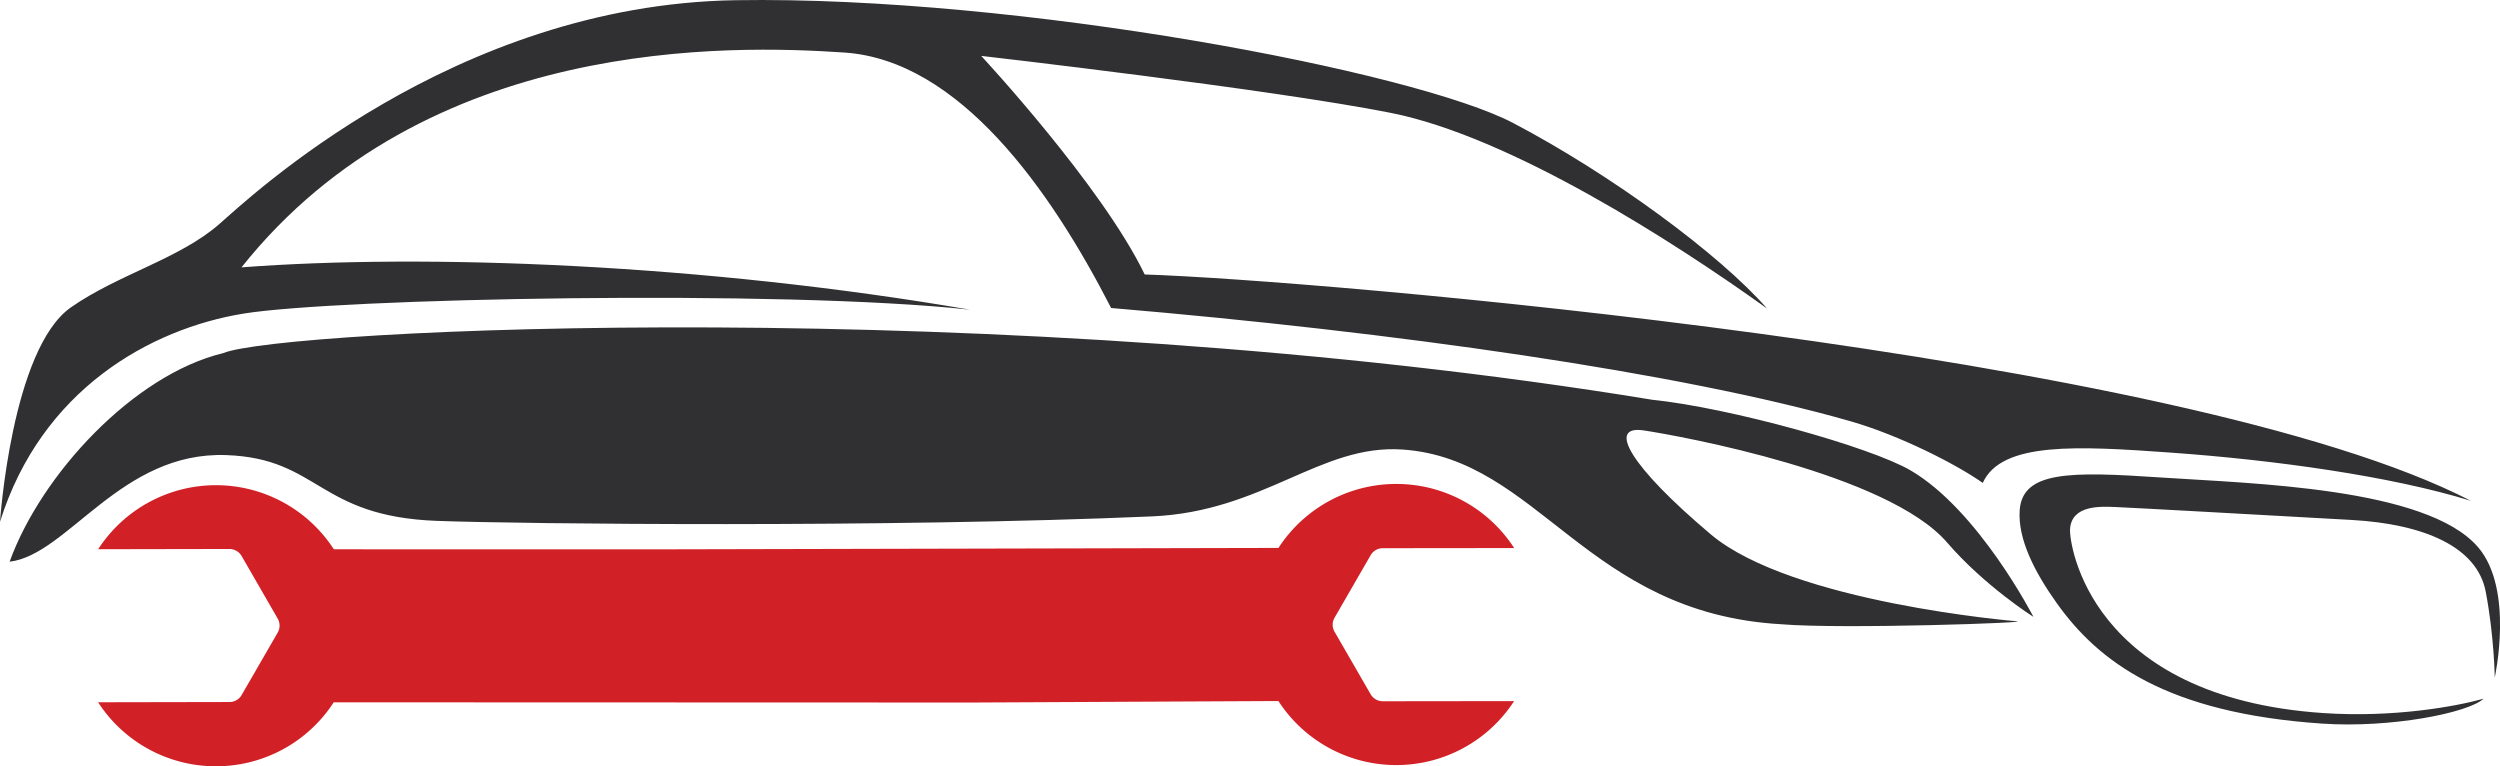
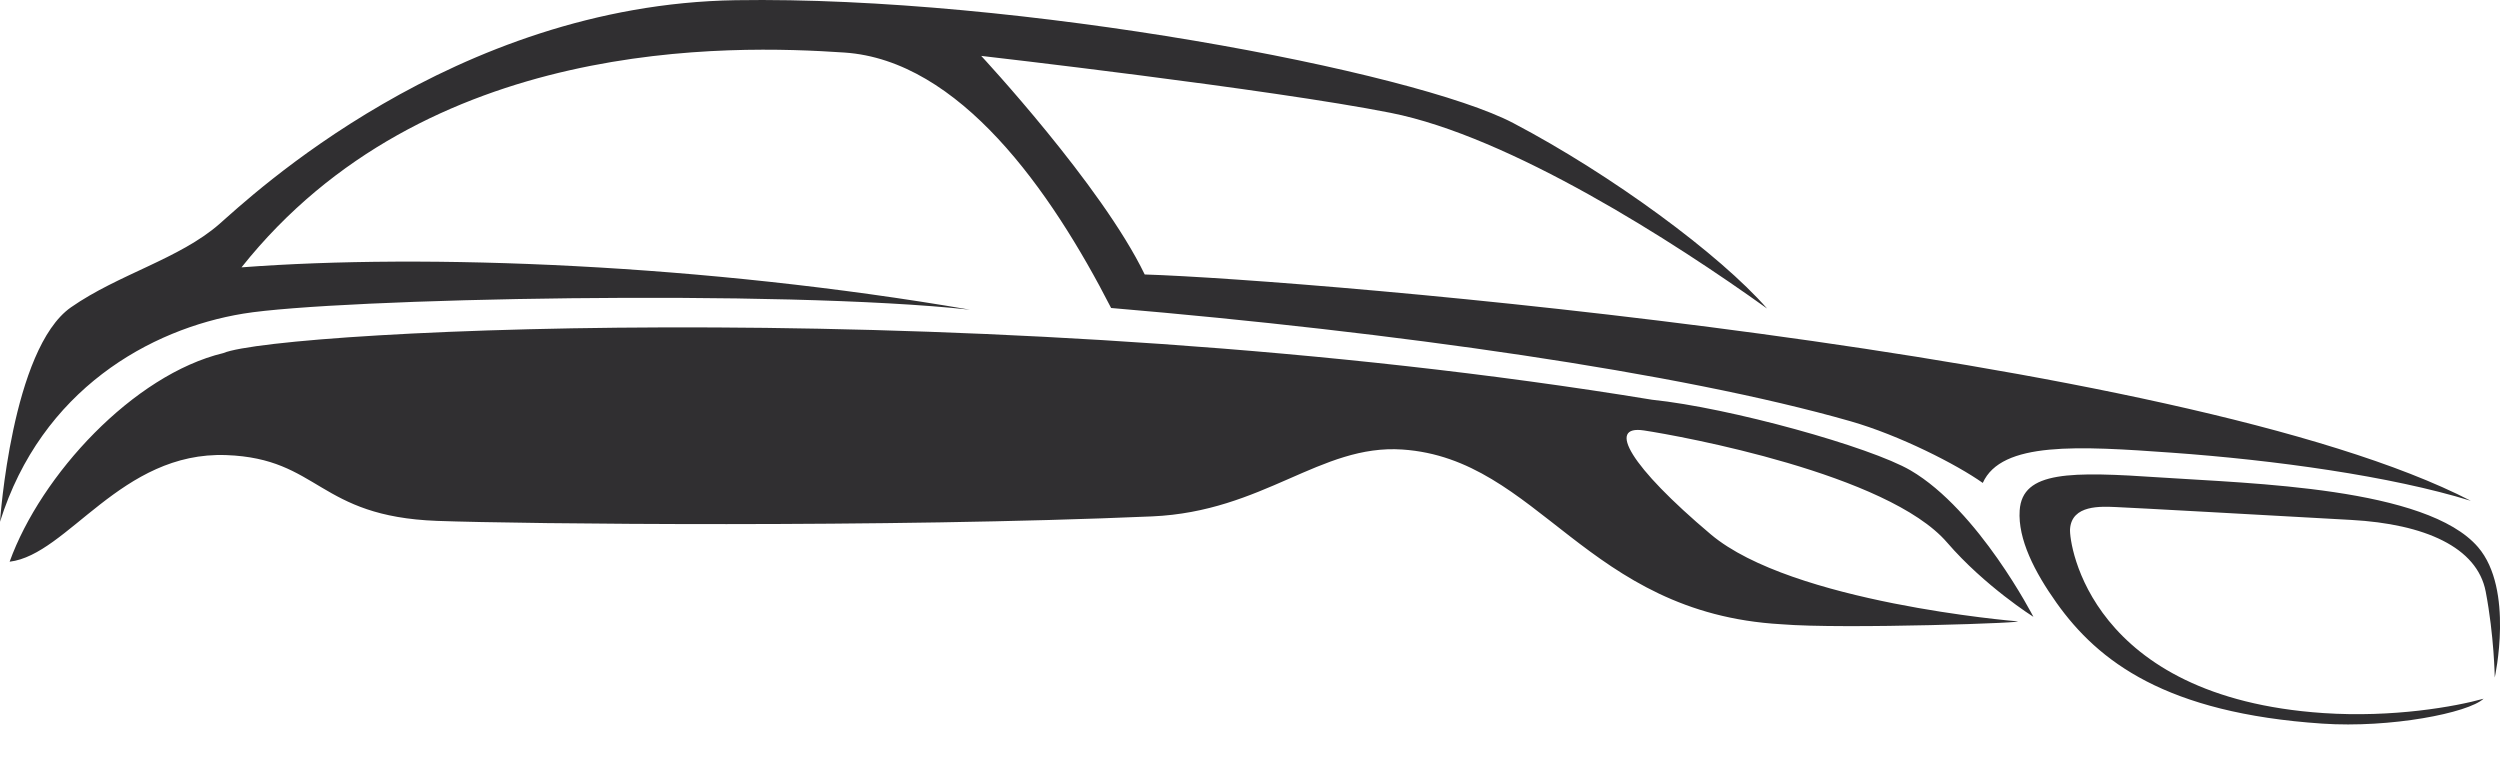
<svg xmlns="http://www.w3.org/2000/svg" version="1.1" x="0px" y="0px" width="250" height="76.627" xml:space="preserve">
  <g transform="translate(0 0)">
    <g transform="translate(0 0) scale(1.766 1.766) rotate(0 70.782 21.695)">
      <path d="M120.474 40.239l-.002-.002.002.002zM13.774 17.76c5.27-.865 30.476-1.386 41.153-.223-15.095-2.594-30.827-3.189-41.252-2.398C24.101 2.031 41.413 2.544 47.813 2.975c6.513.438 11.674 7.772 15.104 14.465 16.019 1.361 32.157 3.637 41.858 6.41 2.785.797 6.036 2.457 7.5 3.496 1.056-2.361 5.421-2.09 10.71-1.712 5.771.413 12.394 1.32 16.928 2.725-16.288-8.415-65.909-12.532-75.094-12.817-2.433-5.043-9.258-12.377-9.258-12.377s16.396 1.88 23.181 3.224c6.784 1.344 16.031 7.289 21.319 11.082-2.677-3.063-8.804-7.578-14.373-10.503S57.677-.242 41.665.011c-16.013.252-27.567 11.21-29.241 12.672-2.265 1.979-5.715 2.844-8.401 4.716C.66 19.743 0 29.547 0 29.547c2.348-7.484 8.504-10.922 13.774-11.787zm126.545 13.222c-2.91-3.387-12.842-3.6-17.956-3.944-5.114-.344-7.848-.381-7.999 1.864-.109 1.622.845 3.489 2.088 5.235 2.365 3.324 6.195 6.242 15.044 6.838 3.865.261 8.263-.601 9.138-1.41-1.598.447-5.112 1.079-9.073.813-13.226-.891-14.401-9.578-14.345-10.418.094-1.393 1.773-1.279 2.592-1.248.817.03 9.178.497 13.333.729 4.156.231 7.131 1.541 7.612 4.057.481 2.517.512 4.867.512 4.867s1.111-4.99-.946-7.383zm-47.233-6.608c2.113.32 13.816 2.455 17.167 6.344 2.139 2.48 4.89 4.212 4.89 4.212s-3.101-6.04-6.957-8.294c-2.28-1.332-10.233-3.547-14.64-4.001h.001c-36.884-6.053-77.698-3.981-80.897-2.643l-.002.001C7.552 21.219 2.317 26.893.545 31.807c3.297-.396 6.3-6.26 12.272-6.037 5.278.193 5.166 3.475 11.935 3.725 4.764.176 25.474.395 40.479-.254 6.32-.273 9.533-4.1 14.176-3.787 7.74.521 10.391 9.266 21.456 9.894 3.467.293 14.657-.101 13.285-.173 0 0-12.684-1.048-17.271-4.914s-5.903-6.208-3.791-5.887z" fill="#302f31" />
-       <path d="M85.736 39.7a7.943 7.943 0 01-6.674 3.622 7.949 7.949 0 01-6.672-3.626l-17.304.085-36.189-.012a7.936 7.936 0 01-6.671 3.622 7.94 7.94 0 01-6.671-3.625l7.44-.014a.79.79 0 00.685-.392l2.046-3.542a.788.788 0 00-.002-.791l-2.044-3.545a.802.802 0 00-.682-.396l-7.44.014a7.951 7.951 0 0113.346.004l18.667.002 34.823-.08a7.947 7.947 0 016.674-3.622 7.938 7.938 0 016.672 3.63l-7.441.008a.792.792 0 00-.684.393l-2.047 3.546a.79.79 0 00-.001.787l2.047 3.546a.795.795 0 00.683.395l7.439-.009z" fill="#d22027" />
    </g>
  </g>
</svg>